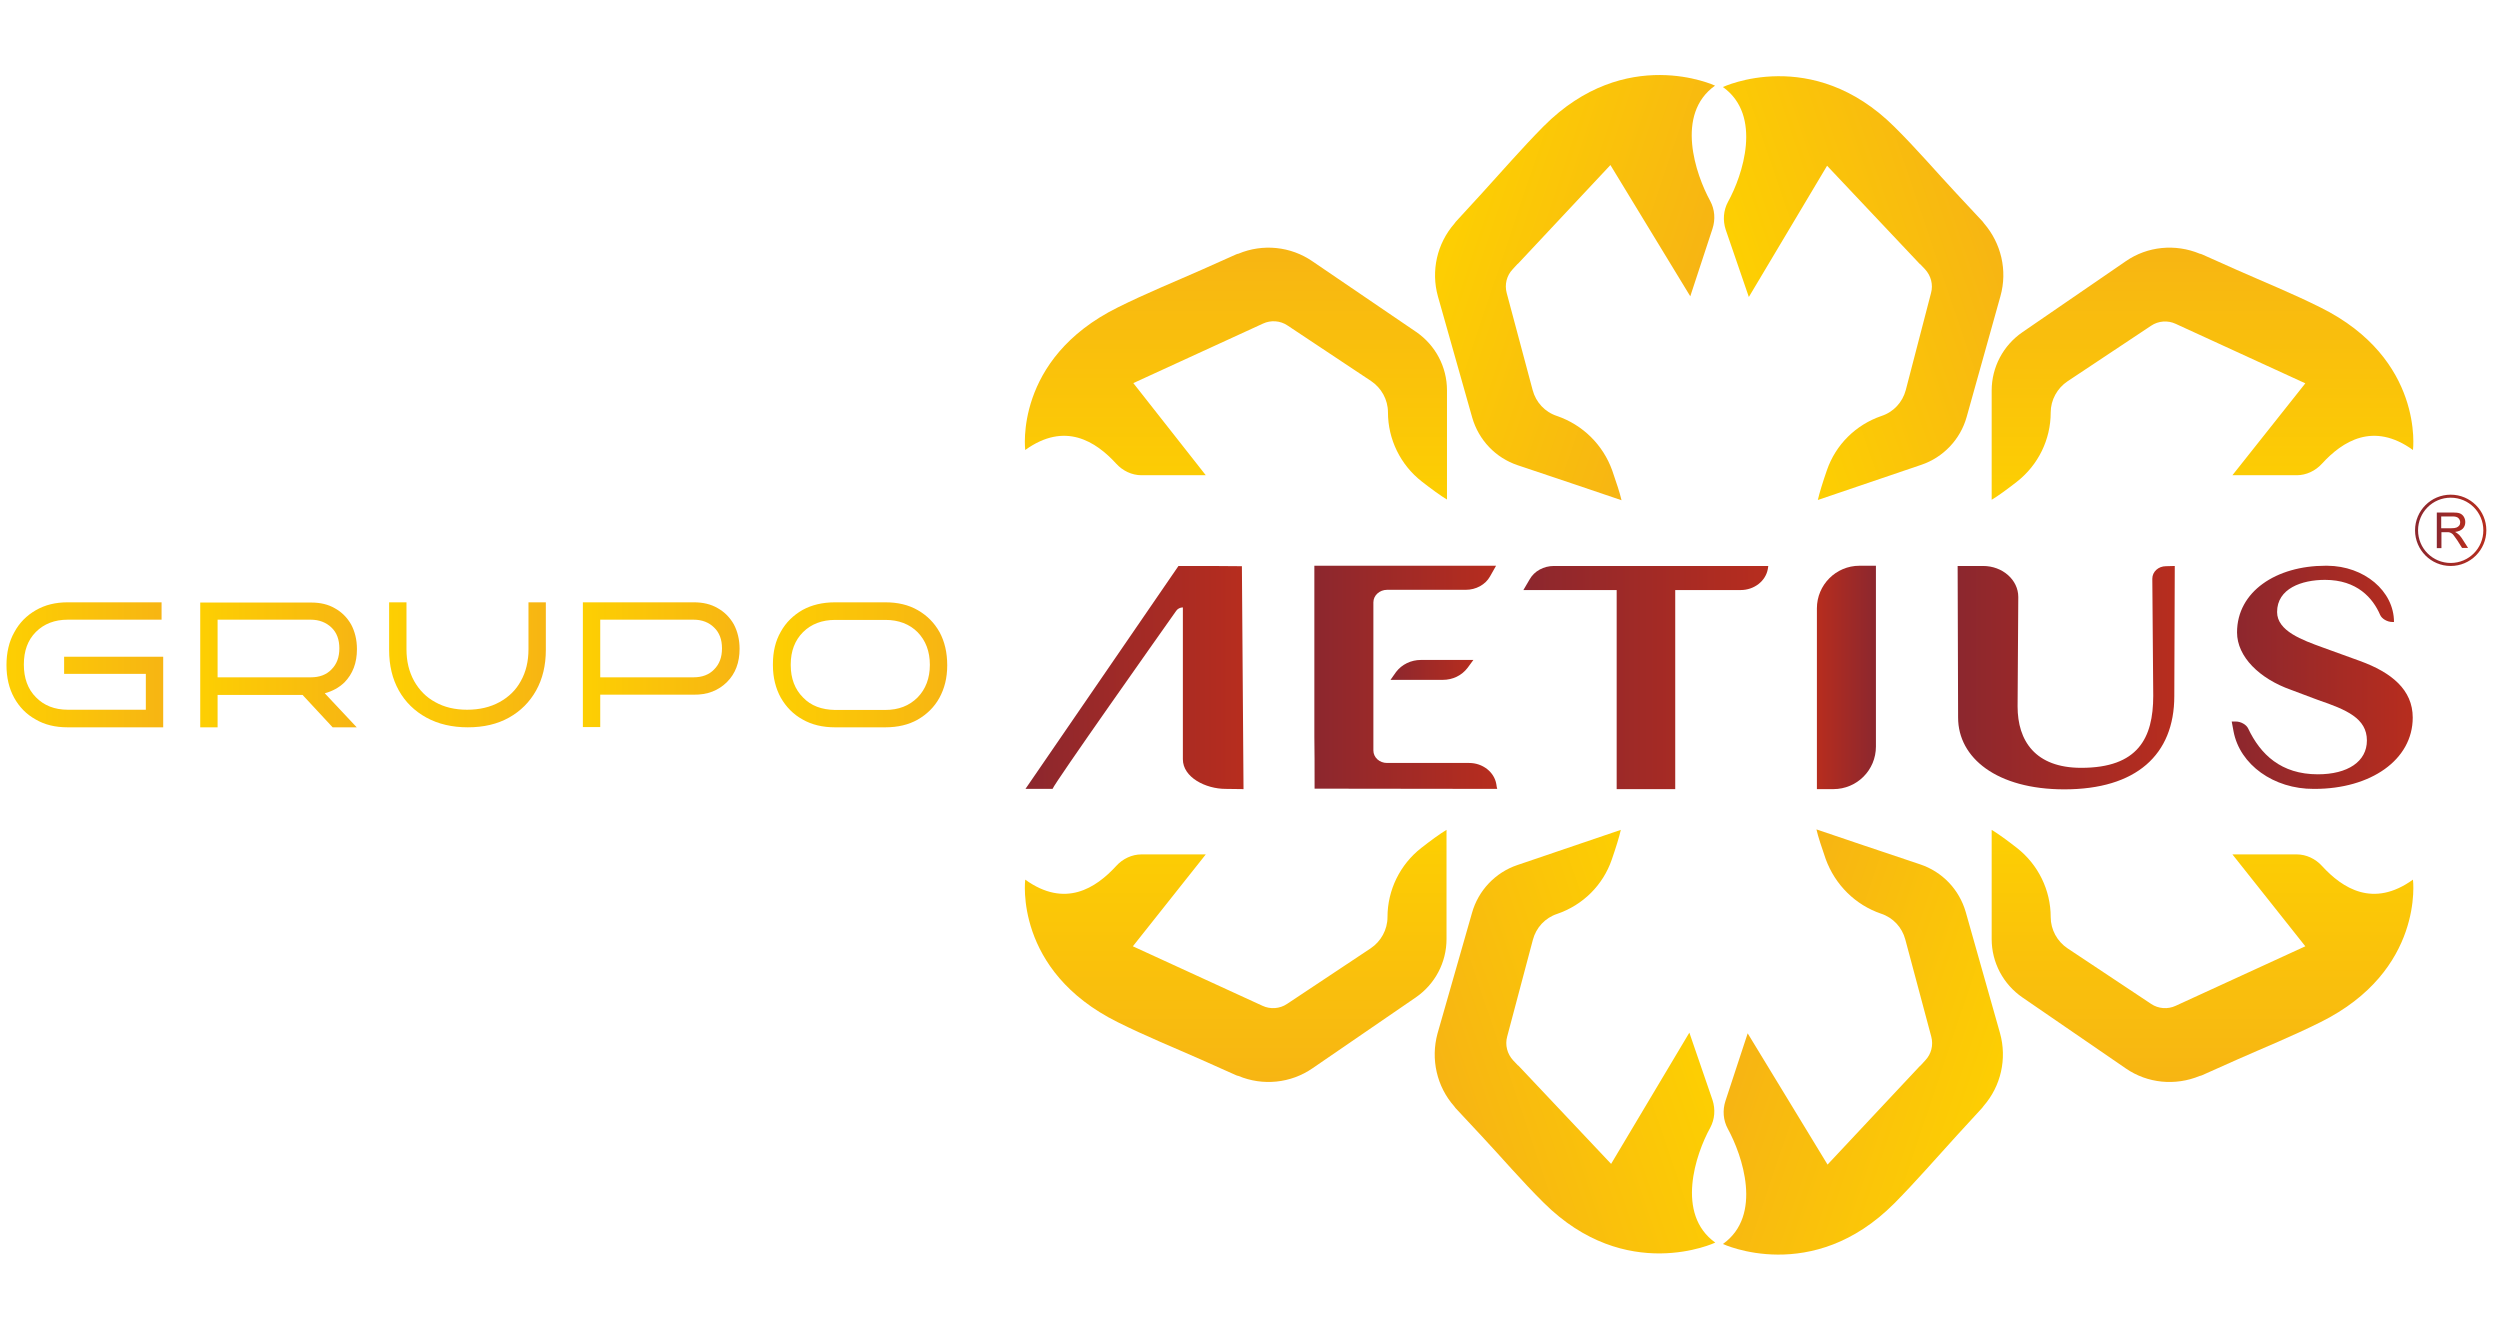
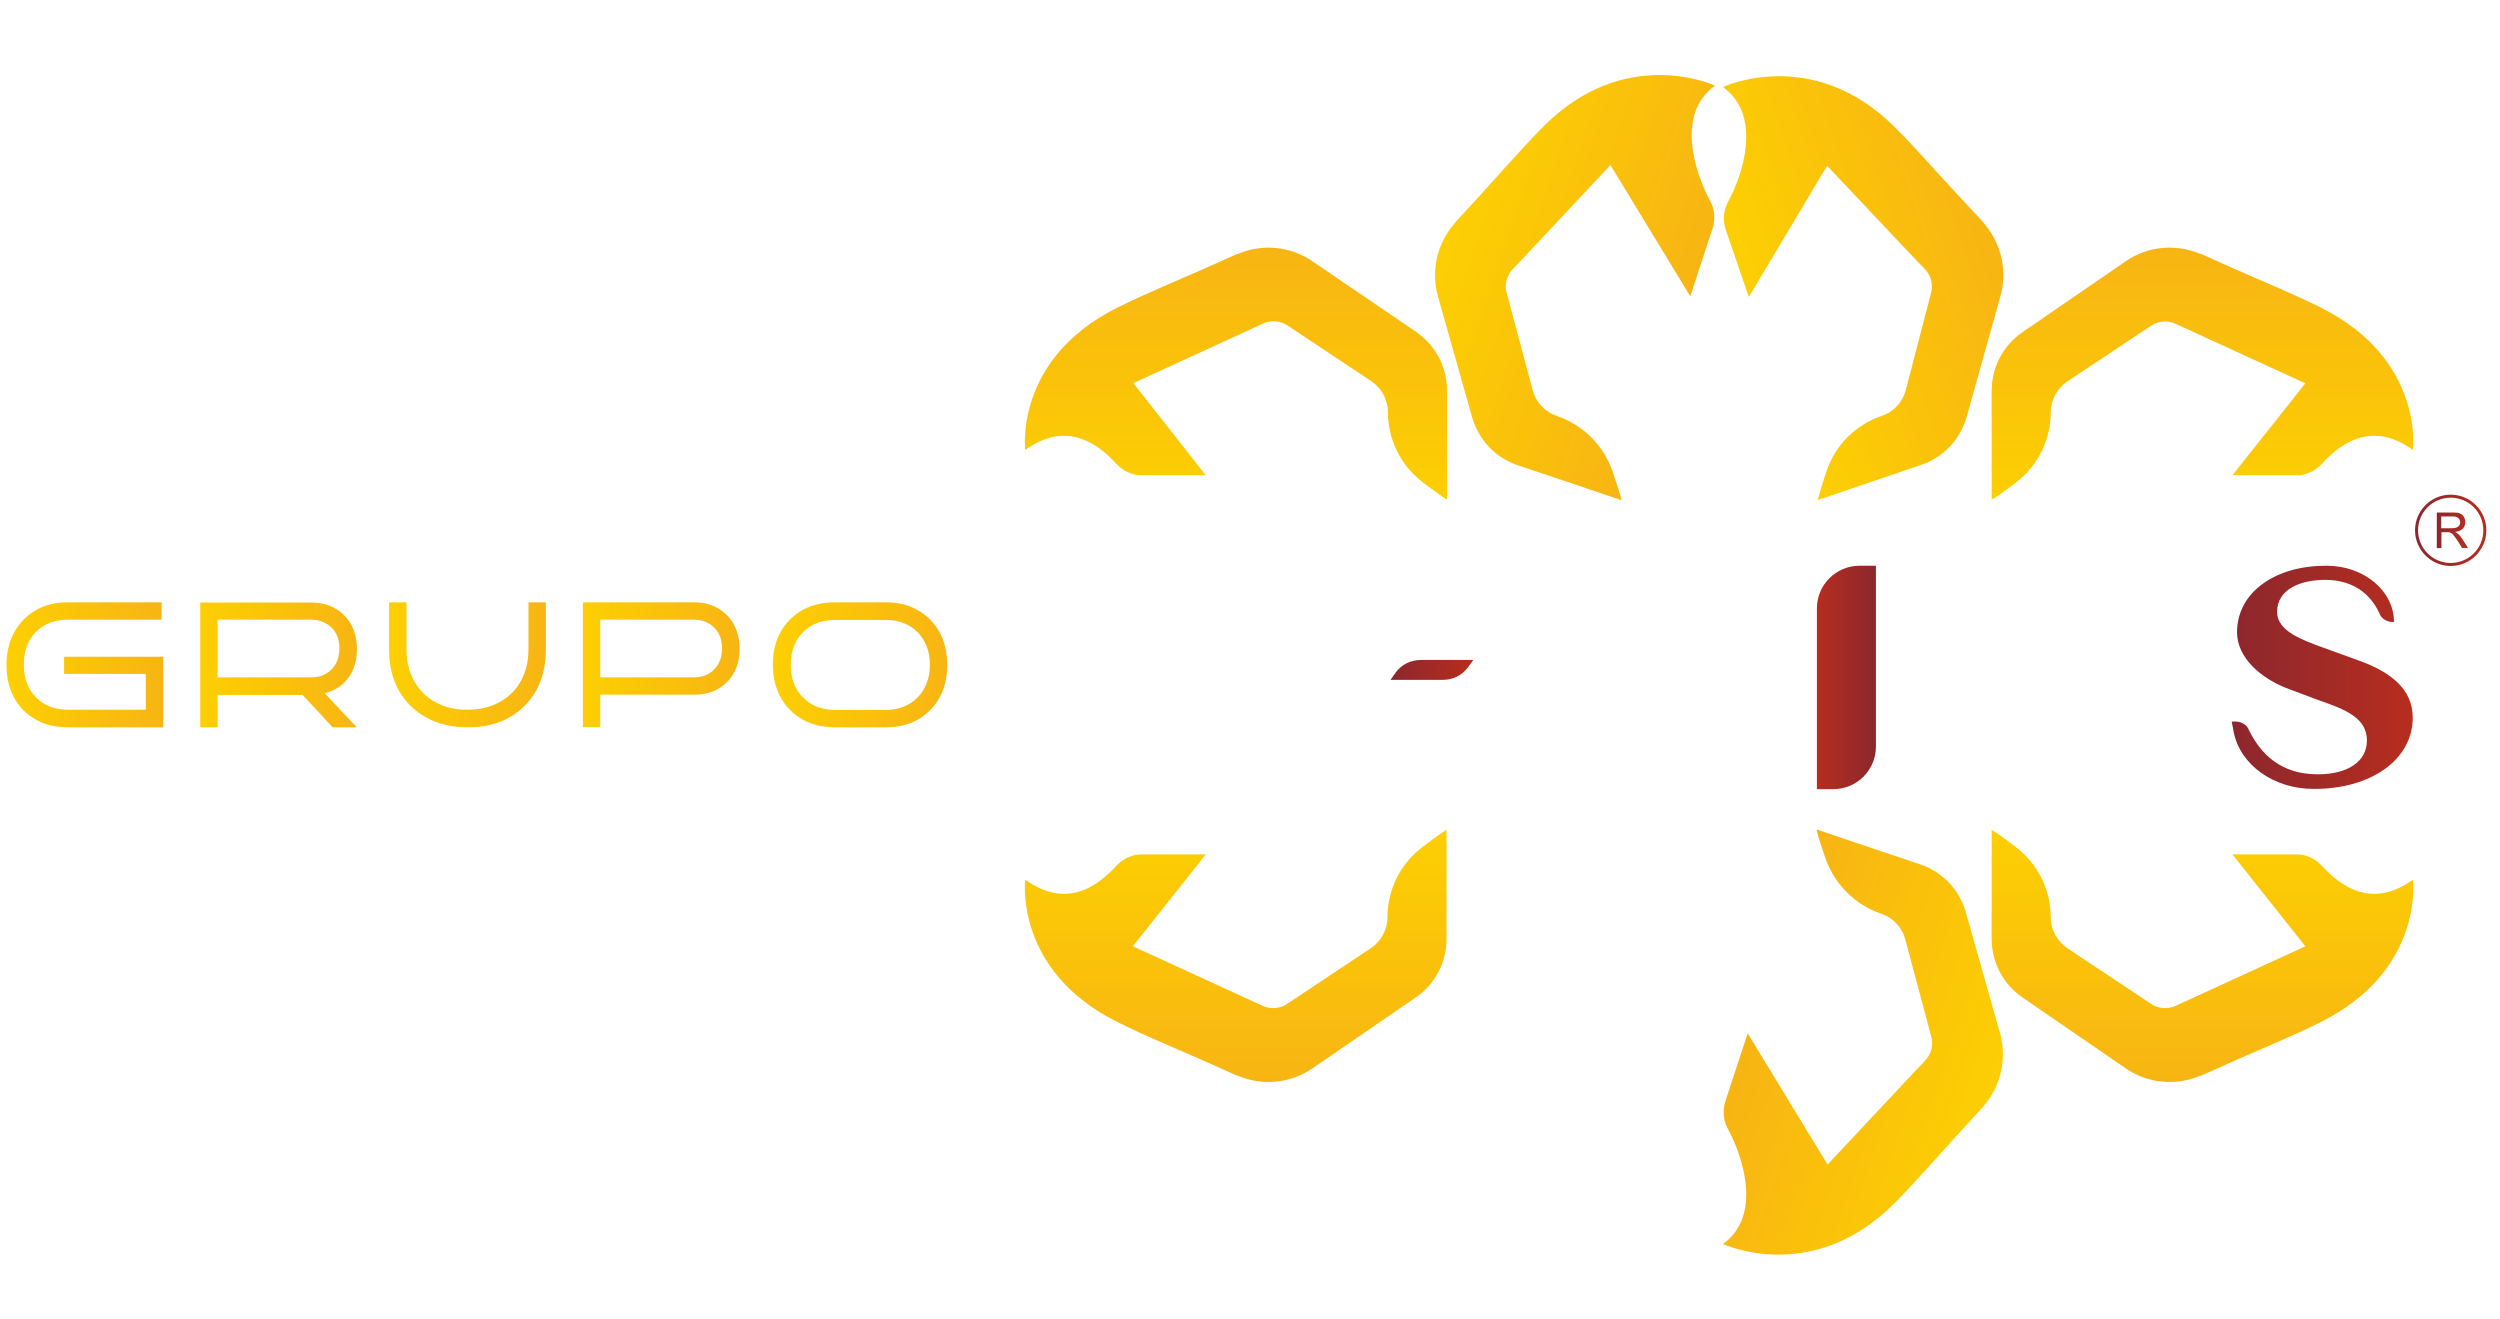
<svg xmlns="http://www.w3.org/2000/svg" version="1.1" id="Camada_1" x="0px" y="0px" viewBox="0 0 1080 569.7" style="enable-background:new 0 0 1080 569.7;" xml:space="preserve">
  <style type="text/css">
	.st0{fill:url(#SVGID_1_);}
	.st1{fill:url(#SVGID_00000024690382271075863610000005546406152334597782_);}
	.st2{fill:url(#SVGID_00000052804518463192566670000016523886803320261780_);}
	.st3{fill:url(#SVGID_00000010287702804853572990000015775614276667858340_);}
	.st4{fill:url(#SVGID_00000047757484953416237920000010760324252857345959_);}
	.st5{fill:url(#SVGID_00000119093998301597219030000014401170608535430031_);}
	.st6{fill:url(#SVGID_00000104673431238037828150000008478329640517007266_);}
	.st7{fill:url(#SVGID_00000042730269836513959850000010199929940091071652_);}
	.st8{fill:url(#SVGID_00000041257908903196823570000001963443242316898204_);}
	.st9{fill:url(#SVGID_00000152244700013380313810000015511997509033333923_);}
	.st10{fill:url(#SVGID_00000125592044951613491480000003839659575309200800_);}
	.st11{fill:url(#SVGID_00000172402647606858188940000018014542324583889049_);}
	.st12{fill:url(#SVGID_00000096057602986607500530000006913649141422279301_);}
	.st13{fill:url(#SVGID_00000010287233647231075880000008277416958179074714_);}
	.st14{fill:url(#SVGID_00000114771946250777995000000000828201086309069209_);}
	.st15{fill:url(#SVGID_00000051376639290993406840000016028885655834192289_);}
	.st16{fill:url(#SVGID_00000078739505416842504510000018419241178462871742_);}
	.st17{fill:url(#SVGID_00000093882021145077158660000002524176654802874765_);}
	.st18{fill:url(#SVGID_00000022532562563040526290000002216598550691415998_);}
	.st19{fill:url(#SVGID_00000047047225620294639520000007384534132303698846_);}
	.st20{fill:url(#SVGID_00000151532738871787063010000015612544667398331782_);}
	.st21{fill:url(#SVGID_00000176008739011021348830000002041373584773574315_);}
</style>
  <g>
    <g>
      <linearGradient id="SVGID_1_" gradientUnits="userSpaceOnUse" x1="2.8" y1="231.778" x2="70.5" y2="231.778" gradientTransform="matrix(1 0 0 -1 0 518.957)">
        <stop offset="0" style="stop-color:#FDCF02" />
        <stop offset="1" style="stop-color:#F7B513" />
      </linearGradient>
      <path class="st0" d="M27.7,283.7h42.8v30.5H29.2c-5.3,0-9.9-1.1-13.8-3.4c-4-2.2-7.1-5.4-9.3-9.4s-3.3-8.7-3.3-14.1    c0-5.3,1.1-10.2,3.4-14.2c2.2-4.1,5.3-7.2,9.3-9.5s8.5-3.4,13.8-3.4h40.5v7.5H29.3c-5.7,0-10.3,1.8-13.8,5.3s-5.2,8.2-5.2,14.1    c0,5.8,1.7,10.6,5.2,14.1c3.5,3.6,8.1,5.4,13.8,5.4H63v-15.5H27.7V283.7L27.7,283.7z" />
      <linearGradient id="SVGID_00000058568365986998242560000006179629527887983748_" gradientUnits="userSpaceOnUse" x1="86.5" y1="231.728" x2="154.2" y2="231.728" gradientTransform="matrix(1 0 0 -1 0 518.957)">
        <stop offset="0" style="stop-color:#FDCF02" />
        <stop offset="1" style="stop-color:#F7B513" />
      </linearGradient>
      <path style="fill:url(#SVGID_00000058568365986998242560000006179629527887983748_);" d="M140.3,299.5l13.8,14.7h-10.4l-13-14H94    v14h-7.5v-53.9h47.9c4,0,7.4,0.8,10.3,2.5c2.9,1.6,5.3,4,7,7c1.6,3,2.5,6.6,2.5,10.6c0,6-1.8,10.7-5.4,14.4    C146.4,297.1,143.6,298.6,140.3,299.5L140.3,299.5z M134.2,267.7H94v24.9h40.3c3.7,0,6.7-1.1,8.9-3.4c2.3-2.3,3.4-5.3,3.4-9.1    s-1.1-6.8-3.4-9C140.9,268.9,137.9,267.7,134.2,267.7L134.2,267.7z" />
      <linearGradient id="SVGID_00000059303283136216901170000002459683575771372714_" gradientUnits="userSpaceOnUse" x1="168.1" y1="231.778" x2="235.8" y2="231.778" gradientTransform="matrix(1 0 0 -1 0 518.957)">
        <stop offset="0" style="stop-color:#FDCF02" />
        <stop offset="1" style="stop-color:#F7B513" />
      </linearGradient>
      <path style="fill:url(#SVGID_00000059303283136216901170000002459683575771372714_);" d="M168.1,260.2h7.5v20.3    c0,5.2,1.1,9.7,3.3,13.7c2.2,3.9,5.2,7,9.1,9.1c3.9,2.2,8.5,3.3,13.8,3.3s10-1.1,14-3.3s7.1-5.2,9.2-9.1c2.2-3.9,3.3-8.5,3.3-13.7    v-20.3h7.5v20.6c0,6.6-1.4,12.5-4.2,17.5s-6.7,8.9-11.7,11.7s-10.9,4.2-17.8,4.2c-6.8,0-12.8-1.4-17.9-4.2    c-5.1-2.8-9.1-6.7-11.9-11.7c-2.8-5-4.2-10.8-4.2-17.5L168.1,260.2L168.1,260.2z" />
      <linearGradient id="SVGID_00000139256978302261390650000002903443782210044567_" gradientUnits="userSpaceOnUse" x1="251.8" y1="231.828" x2="319.5" y2="231.828" gradientTransform="matrix(1 0 0 -1 0 518.957)">
        <stop offset="0" style="stop-color:#FDCF02" />
        <stop offset="1" style="stop-color:#F7B513" />
      </linearGradient>
      <path style="fill:url(#SVGID_00000139256978302261390650000002903443782210044567_);" d="M299.7,300.1h-40.4v14h-7.5v-53.9h47.9    c4,0,7.4,0.8,10.3,2.5c2.9,1.6,5.3,4,7,7c1.6,3,2.5,6.6,2.5,10.6c0,5.9-1.8,10.7-5.4,14.3C310.4,298.3,305.6,300.2,299.7,300.1    L299.7,300.1z M299.6,267.7h-40.3v24.9h40.3c3.7,0,6.7-1.1,8.9-3.4c2.3-2.3,3.4-5.3,3.4-9.1s-1.1-6.8-3.4-9    C306.3,268.9,303.3,267.7,299.6,267.7L299.6,267.7z" />
      <linearGradient id="SVGID_00000174571067227744048880000014336777853116620425_" gradientUnits="userSpaceOnUse" x1="333.9" y1="231.778" x2="409.118" y2="231.778" gradientTransform="matrix(1 0 0 -1 0 518.957)">
        <stop offset="0" style="stop-color:#FDCF02" />
        <stop offset="1" style="stop-color:#F7B513" />
      </linearGradient>
      <path style="fill:url(#SVGID_00000174571067227744048880000014336777853116620425_);" d="M382.5,314.2h-21.8c-5.3,0-10-1.1-14-3.4    c-4-2.2-7.1-5.4-9.4-9.4c-2.2-4-3.4-8.7-3.4-14v-0.5c0-5.4,1.1-10,3.4-14c2.2-4,5.4-7.1,9.4-9.4c4-2.2,8.7-3.3,14-3.3h21.8    c5.4,0,10,1.1,14,3.4c4,2.3,7.1,5.4,9.4,9.5c2.2,4.1,3.3,8.8,3.3,14.3s-1.2,10.1-3.4,14.1s-5.4,7.1-9.4,9.4    C392.5,313.1,387.8,314.2,382.5,314.2L382.5,314.2z M360.7,306.7h21.7c5.8,0,10.4-1.8,14-5.4c3.5-3.6,5.3-8.3,5.3-14.1    s-1.8-10.5-5.3-14.1c-3.5-3.5-8.2-5.3-13.9-5.3h-21.7c-5.7,0-10.4,1.8-13.9,5.3s-5.3,8.2-5.3,13.9v0.4c0,5.7,1.8,10.4,5.3,13.9    C350.3,304.9,355,306.6,360.7,306.7L360.7,306.7z" />
    </g>
  </g>
  <g>
    <g>
      <linearGradient id="SVGID_00000161606009449555893750000015728830733744695173_" gradientUnits="userSpaceOnUse" x1="-1255.526" y1="-1269.002" x2="-1146.174" y2="-1269.002" gradientTransform="matrix(0.948 0.319 -0.319 0.948 1411.453 1697.625)">
        <stop offset="0" style="stop-color:#FDCF02" />
        <stop offset="1" style="stop-color:#F7B513" />
      </linearGradient>
      <path style="fill:url(#SVGID_00000161606009449555893750000015728830733744695173_);" d="M672.6,179.7c-5.2-1.7-9.1-5.9-10.5-11.2    l-11.2-41.9c-1-3.7,0-7.6,2.6-10.3l2.1-2.3h0.1l40-42.7l34.5,56.7l9.6-29.2c1.3-4,1-8.3-1-12c-6.3-11.5-15.2-37.5,2.1-49.8    c0,0-38.6-18.1-74.1,17.6c-9.4,9.5-18.3,19.8-26.8,29.1c-3.9,4.2-7.6,8.3-11.1,12.1c-0.2,0.3-0.4,0.5-0.6,0.8    c-7.5,8.6-10.2,20.4-7.1,31.5l14.8,52.3c2.8,9.7,10.1,17.4,19.7,20.6c14.3,4.8,34.9,11.7,44.8,15.1c-0.7-3.1-2.3-7.9-4-12.8    C692.5,192.1,683.7,183.5,672.6,179.7L672.6,179.7z" />
      <linearGradient id="SVGID_00000003095852359023694580000016062048674092295081_" gradientUnits="userSpaceOnUse" x1="2094.296" y1="2064.39" x2="2203.336" y2="2064.39" gradientTransform="matrix(0.947 -0.322 0.322 0.947 -1891.52 -1150.682)">
        <stop offset="0" style="stop-color:#FDCF02" />
        <stop offset="1" style="stop-color:#F7B513" />
      </linearGradient>
      <path style="fill:url(#SVGID_00000003095852359023694580000016062048674092295081_);" d="M857.1,96.5c-0.2-0.3-0.4-0.6-0.6-0.8    c-3.5-3.8-7.3-7.8-11.2-12c-8.6-9.2-17.4-19.5-26.9-28.9c-35.6-35.4-74.1-17.2-74.1-17.2c17.2,12.3,8.5,38.2,2.2,49.6    c-2,3.7-2.3,8-1,12l10,29.1l33.8-56.7l40.1,42.5h0.1l2.1,2.2c2.6,2.8,3.6,6.7,2.6,10.3l-10.9,41.9c-1.4,5.3-5.3,9.5-10.5,11.2    c-11.1,3.8-19.8,12.4-23.6,23.5c-1.7,4.9-3.2,9.7-3.9,12.8c9.9-3.4,30.5-10.4,44.7-15.2c9.5-3.2,16.9-11,19.6-20.7l14.6-52.2    C867.3,116.8,864.5,105.1,857.1,96.5L857.1,96.5z" />
      <linearGradient id="SVGID_00000063626732650474132210000002409218932456711837_" gradientUnits="userSpaceOnUse" x1="1146.77" y1="505.966" x2="1255.688" y2="505.966" gradientTransform="matrix(6.123234e-17 -1 -1 -6.123234e-17 1457.448 1362.648)">
        <stop offset="0" style="stop-color:#FDCF02" />
        <stop offset="1" style="stop-color:#F7B513" />
      </linearGradient>
      <path style="fill:url(#SVGID_00000063626732650474132210000002409218932456711837_);" d="M950.3,109.6c0.3,0.1,0.7,0.1,1,0.3    c4.7,2.1,9.8,4.4,15,6.7c11.5,5.1,24.1,10.2,36.1,16.2c45,22.3,40,61.6,40,61.6c-17.2-12.4-30.5-3.7-39.3,5.9    c-2.8,3.1-6.8,5-10.9,5h-27.8l31.5-39.7l-56-25.7c-3.4-1.6-7.5-1.3-10.6,0.8l-36.1,24c-4.5,3-7.3,8.1-7.3,13.5    c0,11.7-5.4,22.7-14.6,29.9c-4.1,3.2-8.2,6.2-10.9,7.8c0-10.5,0-32.2,0-47.2c0-10.1,5-19.5,13.3-25.2l44.7-30.7    C927.7,106.4,939.7,105.2,950.3,109.6L950.3,109.6z" />
      <linearGradient id="SVGID_00000052068788579207276540000017359036263533737129_" gradientUnits="userSpaceOnUse" x1="1146.69" y1="11027.325" x2="1255.667" y2="11027.325" gradientTransform="matrix(6.123234e-17 -1 1 6.123234e-17 -10493.408 1362.648)">
        <stop offset="0" style="stop-color:#FDCF02" />
        <stop offset="1" style="stop-color:#F7B513" />
      </linearGradient>
      <path style="fill:url(#SVGID_00000052068788579207276540000017359036263533737129_);" d="M535,109.6c-0.3,0.1-0.7,0.1-1,0.3    c-4.7,2.1-9.8,4.4-15,6.7c-11.5,5.1-24.1,10.2-36.1,16.2c-45,22.3-40,61.6-40,61.6c17.2-12.4,30.5-3.7,39.3,5.9    c2.8,3.1,6.8,5,10.9,5h27.8l-31.3-39.8l56-25.7c3.4-1.6,7.5-1.3,10.6,0.8l36.1,24c4.5,3,7.3,8.1,7.3,13.5    c0,11.7,5.4,22.7,14.6,29.9c4.1,3.2,8.2,6.2,10.9,7.8c0-10.5,0-32.2,0-47.2c0-10.1-5-19.5-13.3-25.2L567,112.9    C557.6,106.4,545.5,105.2,535,109.6L535,109.6z" />
    </g>
  </g>
  <g>
    <g>
      <linearGradient id="SVGID_00000053510617479016120070000000265103589346254756_" gradientUnits="userSpaceOnUse" x1="443" y1="292.678" x2="537.2" y2="292.678">
        <stop offset="0" style="stop-color:#8C272E" />
        <stop offset="1" style="stop-color:#B72D1E" />
      </linearGradient>
-       <path style="fill:url(#SVGID_00000053510617479016120070000000265103589346254756_);" d="M536.5,244.6l-13.4-0.1h-14    c0,0-61.8,90-66.1,96.3h11.7c1.1-2.9,46-66.4,53.4-76.9c0.6-0.9,1.7-1.5,2.9-1.5l0,0c0,0,0,47.5,0,65.6c0,7.8,9.8,12.8,18.5,12.8    l7.7,0.1L536.5,244.6L536.5,244.6z" />
      <linearGradient id="SVGID_00000100354676330525005080000002217043896584393404_" gradientUnits="userSpaceOnUse" x1="567.888" y1="292.578" x2="646.888" y2="292.578">
        <stop offset="0" style="stop-color:#8C272E" />
        <stop offset="1" style="stop-color:#B72D1E" />
      </linearGradient>
-       <path style="fill:url(#SVGID_00000100354676330525005080000002217043896584393404_);" d="M646.8,340.8c-0.1-0.4-0.3-1.1-0.4-2.1    c-0.9-5.2-5.9-9.1-11.7-9.1h-35.5c-3.3,0-5.9-2.4-5.9-5.4v-30v-7.8v-26.2c0-3,2.7-5.4,5.9-5.4h34c4.4,0,8.5-2.2,10.5-5.8l2.6-4.6    h-78.5c0,0,0,17.2,0,20.1v53.8c0.1,3.6,0.1,14.5,0.1,22.4L646.8,340.8L646.8,340.8z" />
      <linearGradient id="SVGID_00000046326177877155316110000002047380595771178401_" gradientUnits="userSpaceOnUse" x1="600.777" y1="289.378" x2="636.51" y2="289.378">
        <stop offset="0" style="stop-color:#8C272E" />
        <stop offset="1" style="stop-color:#B72D1E" />
      </linearGradient>
      <path style="fill:url(#SVGID_00000046326177877155316110000002047380595771178401_);" d="M636.5,285.1c-1,0-12,0-22.7,0    c-4.2,0-8.2,1.9-10.7,5.2c-0.8,1.1-1.6,2.2-2.4,3.4c7.6,0,16.5,0,22.6,0c4.3,0,8.2-1.9,10.7-5.2L636.5,285.1L636.5,285.1z" />
      <linearGradient id="SVGID_00000127040993082415245950000003786714217998769590_" gradientUnits="userSpaceOnUse" x1="658.1" y1="292.678" x2="763.9" y2="292.678">
        <stop offset="0" style="stop-color:#8C272E" />
        <stop offset="1" style="stop-color:#B72D1E" />
      </linearGradient>
-       <path style="fill:url(#SVGID_00000127040993082415245950000003786714217998769590_);" d="M723.7,254.9H752    c5.8,0,10.8-3.9,11.7-9.1l0.2-1.3h-92.6c-4.4,0-8.5,2.2-10.5,5.8l-2.7,4.6h40.3v86h25.3V254.9L723.7,254.9z" />
      <linearGradient id="SVGID_00000121269713943641299150000010991729507164098693_" gradientUnits="userSpaceOnUse" x1="845.902" y1="292.728" x2="939.548" y2="292.728">
        <stop offset="0" style="stop-color:#8C272E" />
        <stop offset="1" style="stop-color:#B72D1E" />
      </linearGradient>
-       <path style="fill:url(#SVGID_00000121269713943641299150000010991729507164098693_);" d="M939.5,244.5l-0.2,56.2    c0,25.4-16.5,40.3-47.5,40.3c-29.2,0-45.9-13.6-45.9-31l-0.2-65.5h11c8.4,0,15.2,6,15.2,13.4l-0.3,47.3c0,14.8,7.6,26.5,27.5,26.5    c24.5,0,31.1-12.8,31.1-31.1l-0.4-50.6c0-3,2.6-5.4,5.9-5.4L939.5,244.5L939.5,244.5z" />
      <linearGradient id="SVGID_00000016036838045019497220000011125561201849590688_" gradientUnits="userSpaceOnUse" x1="964.1" y1="292.579" x2="1042.189" y2="292.579">
        <stop offset="0" style="stop-color:#8C272E" />
        <stop offset="1" style="stop-color:#B72D1E" />
      </linearGradient>
      <path style="fill:url(#SVGID_00000016036838045019497220000011125561201849590688_);" d="M964.9,316l-0.8-4.3h1.8    c2.1,0,4.5,1.3,5.3,3c5.3,11.2,14.2,19.8,30.1,19.8c12.9,0,21.2-5.5,21.2-14.6c0-9.6-8.8-13.3-21.1-17.5l-11.7-4.4    c-13.6-4.8-23.3-14.3-23.3-24.8c0-17.7,17-28.8,38.2-28.8c0.3,0,0.5,0,0.8,0c15.9,0.1,28.8,10.9,28.8,24.3l0,0h-0.7    c-2.2,0-4.6-1.4-5.3-3.1c-3.1-7.2-9.9-15.1-23.8-15.1c-10,0-20.7,3.7-20.7,13.9c0,8.2,10.9,12.1,19.7,15.3l16,5.8    c13.8,5,22.9,12.5,22.9,24.5c0,18.3-18.2,30.8-42.4,30.8c-0.1,0-0.2,0-0.3,0C982.2,340.9,967.6,330.3,964.9,316L964.9,316z" />
      <linearGradient id="SVGID_00000158020252611453859330000010048995411803775935_" gradientUnits="userSpaceOnUse" x1="-9593.609" y1="292.628" x2="-9568.109" y2="292.628" gradientTransform="matrix(-1 0 0 1 -8783.209 0)">
        <stop offset="0" style="stop-color:#8C272E" />
        <stop offset="1" style="stop-color:#B72D1E" />
      </linearGradient>
      <path style="fill:url(#SVGID_00000158020252611453859330000010048995411803775935_);" d="M792,340.9h-7.1v-78.1    c0-10.1,8.2-18.4,18.4-18.4h7.1v78.1C810.4,332.7,802.2,340.9,792,340.9z" />
    </g>
    <g>
      <linearGradient id="SVGID_00000089554039839369603770000007277321203285235610_" gradientUnits="userSpaceOnUse" x1="1052.596" y1="229.078" x2="1066.203" y2="229.078">
        <stop offset="0" style="stop-color:#8C272E" />
        <stop offset="1" style="stop-color:#B72D1E" />
      </linearGradient>
      <path style="fill:url(#SVGID_00000089554039839369603770000007277321203285235610_);" d="M1061.8,230.6c-0.3-0.3-0.7-0.5-1.2-0.8    c1.5-0.2,2.6-0.7,3.3-1.4s1.1-1.7,1.1-2.8c0-0.9-0.2-1.6-0.6-2.3c-0.4-0.7-1-1.2-1.7-1.5s-1.8-0.4-3.1-0.4h-6.9v15.4h2v-6.9h2.4    c0.5,0,0.9,0,1.1,0.1c0.3,0.1,0.6,0.2,0.9,0.4s0.7,0.5,1,1c0.4,0.5,0.9,1.2,1.5,2.1l2,3.2h2.6l-2.7-4.2    C1063,231.8,1062.5,231.1,1061.8,230.6L1061.8,230.6z M1059,228.2h-4.4v-5.1h4.9c1.1,0,2,0.2,2.5,0.7s0.8,1.1,0.8,1.8    c0,0.5-0.1,1-0.4,1.4s-0.7,0.7-1.2,0.9C1060.7,228.1,1060,228.2,1059,228.2L1059,228.2z" />
      <linearGradient id="SVGID_00000160911158491710664500000010139608788416488362_" gradientUnits="userSpaceOnUse" x1="1043.342" y1="229.078" x2="1074.142" y2="229.078">
        <stop offset="0" style="stop-color:#8C272E" />
        <stop offset="1" style="stop-color:#B72D1E" />
      </linearGradient>
      <path style="fill:url(#SVGID_00000160911158491710664500000010139608788416488362_);" d="M1058.7,213.7c-8.5,0-15.4,6.9-15.4,15.4    c0,8.5,6.9,15.4,15.4,15.4s15.4-6.9,15.4-15.4S1067.2,213.7,1058.7,213.7L1058.7,213.7z M1058.7,243.2c-7.8,0-14.1-6.3-14.1-14.1    s6.3-14.1,14.1-14.1c7.8,0,14.1,6.3,14.1,14.1S1066.5,243.2,1058.7,243.2z" />
    </g>
  </g>
  <g>
    <g>
      <linearGradient id="SVGID_00000029759270440462178070000001162241745190035129_" gradientUnits="userSpaceOnUse" x1="-12679.853" y1="2533.572" x2="-12570.501" y2="2533.572" gradientTransform="matrix(-0.948 -0.319 0.319 -0.948 -11967.453 -1161.588)">
        <stop offset="0" style="stop-color:#FDCF02" />
        <stop offset="1" style="stop-color:#F7B513" />
      </linearGradient>
      <path style="fill:url(#SVGID_00000029759270440462178070000001162241745190035129_);" d="M812.6,394.7c5.2,1.7,9.1,5.9,10.5,11.2    l11.2,41.9c1,3.7,0,7.6-2.6,10.3l-2.1,2.3h-0.1l-40,42.7L755,446.4l-9.6,29.2c-1.3,4-1,8.3,1,12c6.3,11.5,15.2,37.5-2.1,49.8    c0,0,38.6,18.1,74.1-17.6c9.4-9.5,18.3-19.8,26.8-29.1c3.9-4.2,7.6-8.3,11.1-12.1c0.2-0.3,0.4-0.5,0.6-0.8    c7.5-8.6,10.2-20.4,7.1-31.5L849.2,394c-2.8-9.7-10.1-17.4-19.7-20.6c-14.3-4.8-34.9-11.7-44.8-15.1c0.7,3.1,2.3,7.9,4,12.8    C792.8,382.3,801.5,390.9,812.6,394.7L812.6,394.7z" />
      <linearGradient id="SVGID_00000115472869041293511980000013329027698061906621_" gradientUnits="userSpaceOnUse" x1="-9293.58" y1="-1847.861" x2="-9184.603" y2="-1847.861" gradientTransform="matrix(-0.947 0.322 -0.322 -0.947 -8664.48 1686.729)">
        <stop offset="0" style="stop-color:#FDCF02" />
        <stop offset="1" style="stop-color:#F7B513" />
      </linearGradient>
-       <path style="fill:url(#SVGID_00000115472869041293511980000013329027698061906621_);" d="M628.2,477.9c0.2,0.3,0.4,0.6,0.6,0.8    c3.5,3.8,7.3,7.8,11.2,12c8.6,9.2,17.4,19.5,26.9,28.9c35.6,35.4,74.1,17.2,74.1,17.2c-17.2-12.3-8.5-38.2-2.2-49.6    c2-3.7,2.3-8,1-12l-10-29.1L696,502.8l-40.1-42.5h-0.1l-2.1-2.2c-2.6-2.8-3.6-6.7-2.6-10.3l11.1-41.8c1.4-5.3,5.3-9.5,10.5-11.2    c11.1-3.8,19.8-12.4,23.6-23.5c1.7-4.9,3.2-9.7,3.9-12.8c-9.9,3.4-30.5,10.4-44.7,15.2c-9.5,3.2-16.9,11-19.6,20.7L621,446.5    C618,457.6,620.7,469.4,628.2,477.9L628.2,477.9z" />
      <linearGradient id="SVGID_00000114755673878541172360000003624081517652398467_" gradientUnits="userSpaceOnUse" x1="1185.09" y1="12547.266" x2="1294.001" y2="12547.266" gradientTransform="matrix(6.123234e-17 1 1 -6.123234e-17 -12013.448 -826.612)">
        <stop offset="0" style="stop-color:#FDCF02" />
        <stop offset="1" style="stop-color:#F7B513" />
      </linearGradient>
      <path style="fill:url(#SVGID_00000114755673878541172360000003624081517652398467_);" d="M535,464.8c-0.3-0.1-0.7-0.1-1-0.3    c-4.7-2.1-9.8-4.4-15-6.7c-11.5-5.1-24.1-10.2-36.1-16.2c-45-22.3-40-61.6-40-61.6c17.2,12.4,30.5,3.7,39.3-5.9    c2.8-3.1,6.8-5,10.9-5h27.8l-31.5,39.7l56,25.7c3.4,1.6,7.5,1.3,10.6-0.8l36.1-24c4.5-3,7.3-8.1,7.3-13.5    c0-11.7,5.4-22.7,14.6-29.9c4.1-3.2,8.2-6.2,10.9-7.8c0,10.5,0,32.2,0,47.2c0,10.1-5,19.5-13.3,25.2L567,461.5    C557.6,468,545.5,469.2,535,464.8L535,464.8z" />
      <linearGradient id="SVGID_00000103239866059532339440000000304014915527131024_" gradientUnits="userSpaceOnUse" x1="1185.09" y1="-1014.074" x2="1294.008" y2="-1014.074" gradientTransform="matrix(6.123234e-17 1 -1 6.123234e-17 -62.592 -826.612)">
        <stop offset="0" style="stop-color:#FDCF02" />
        <stop offset="1" style="stop-color:#F7B513" />
      </linearGradient>
      <path style="fill:url(#SVGID_00000103239866059532339440000000304014915527131024_);" d="M950.3,464.8c0.3-0.1,0.7-0.1,1-0.3    c4.7-2.1,9.8-4.4,15-6.7c11.5-5.1,24.1-10.2,36.1-16.2c45-22.3,40-61.6,40-61.6c-17.2,12.4-30.5,3.7-39.3-5.9    c-2.8-3.1-6.8-5-10.9-5h-27.8l31.5,39.7l-56,25.7c-3.4,1.6-7.5,1.3-10.6-0.8l-36.1-24c-4.5-3-7.3-8.1-7.3-13.5    c0-11.7-5.4-22.7-14.6-29.9c-4.1-3.2-8.2-6.2-10.9-7.8c0,10.5,0,32.2,0,47.2c0,10.1,5,19.5,13.3,25.2l44.7,30.7    C927.7,468,939.7,469.2,950.3,464.8L950.3,464.8z" />
    </g>
  </g>
</svg>